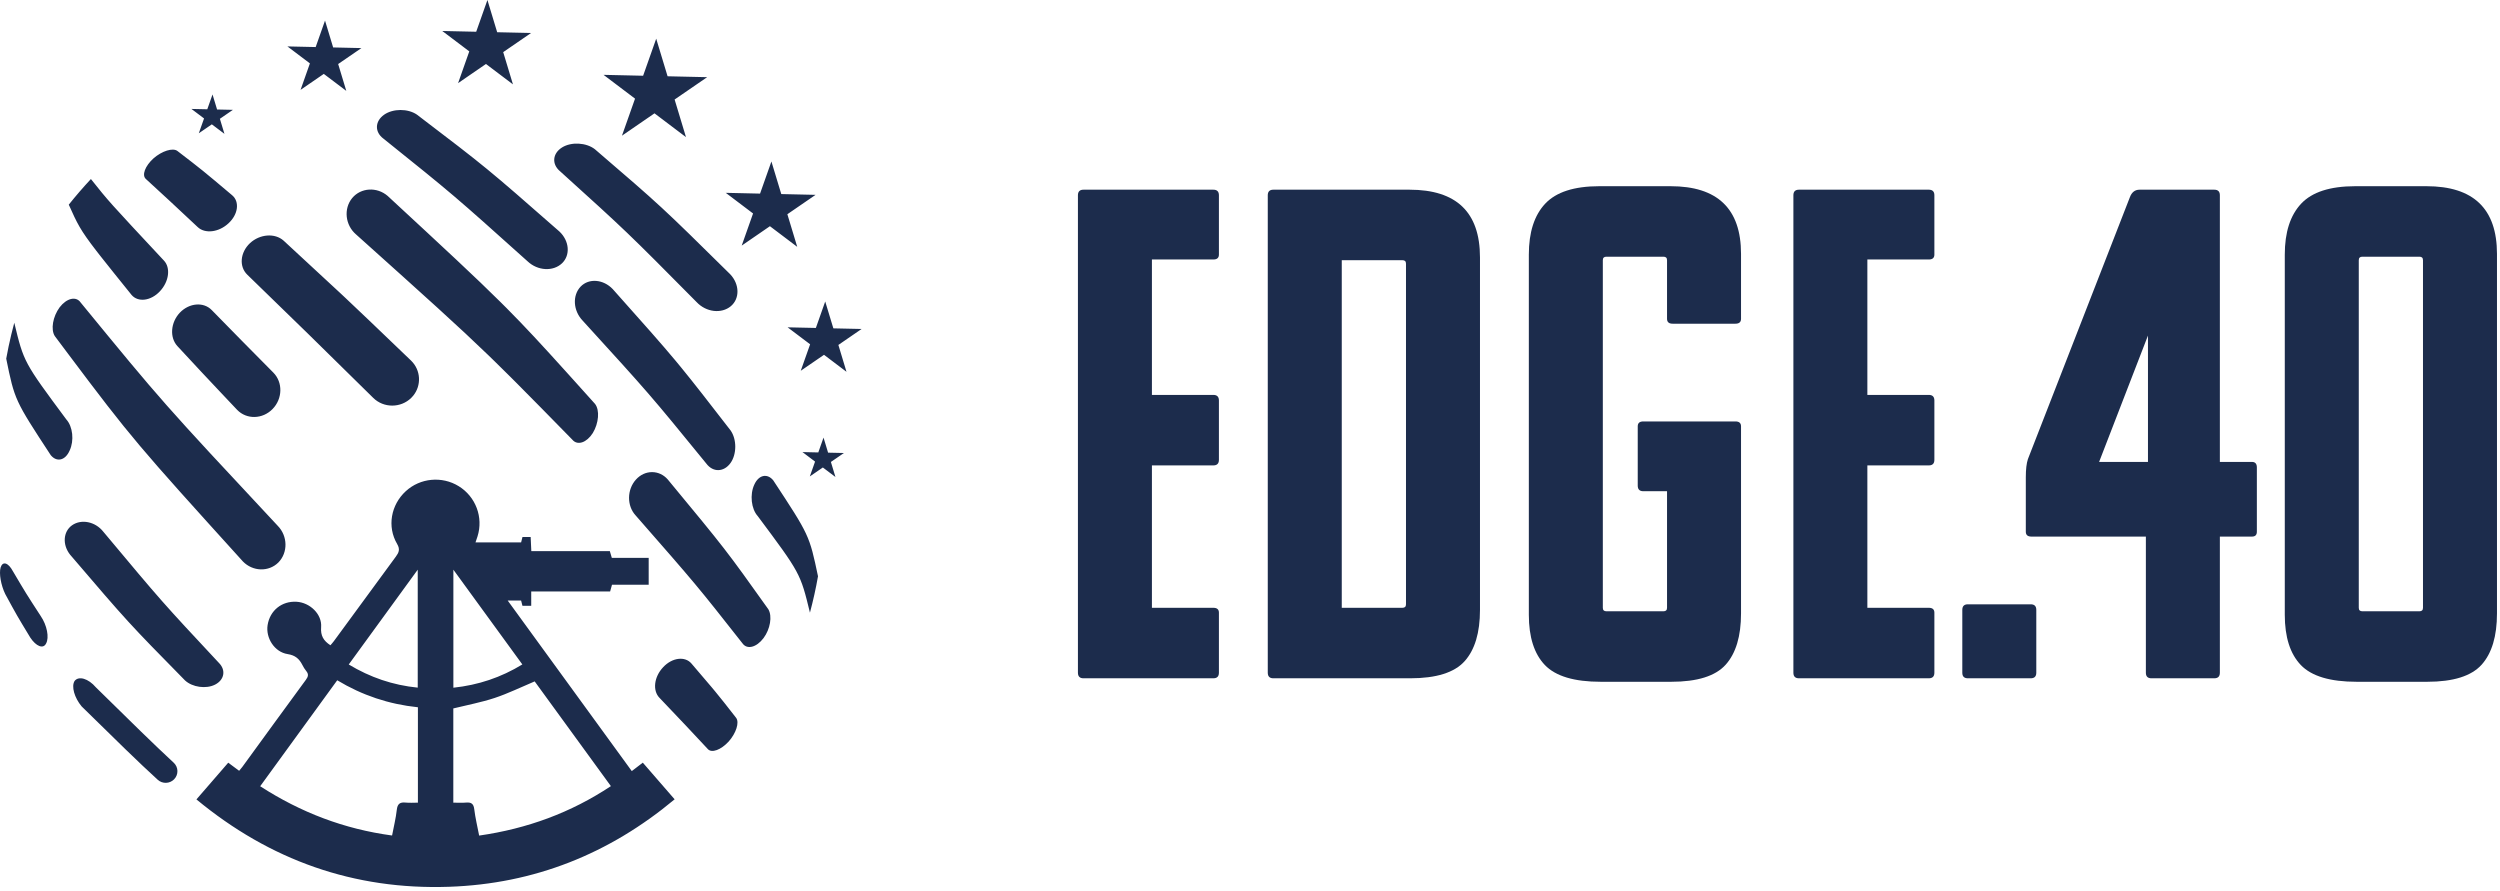
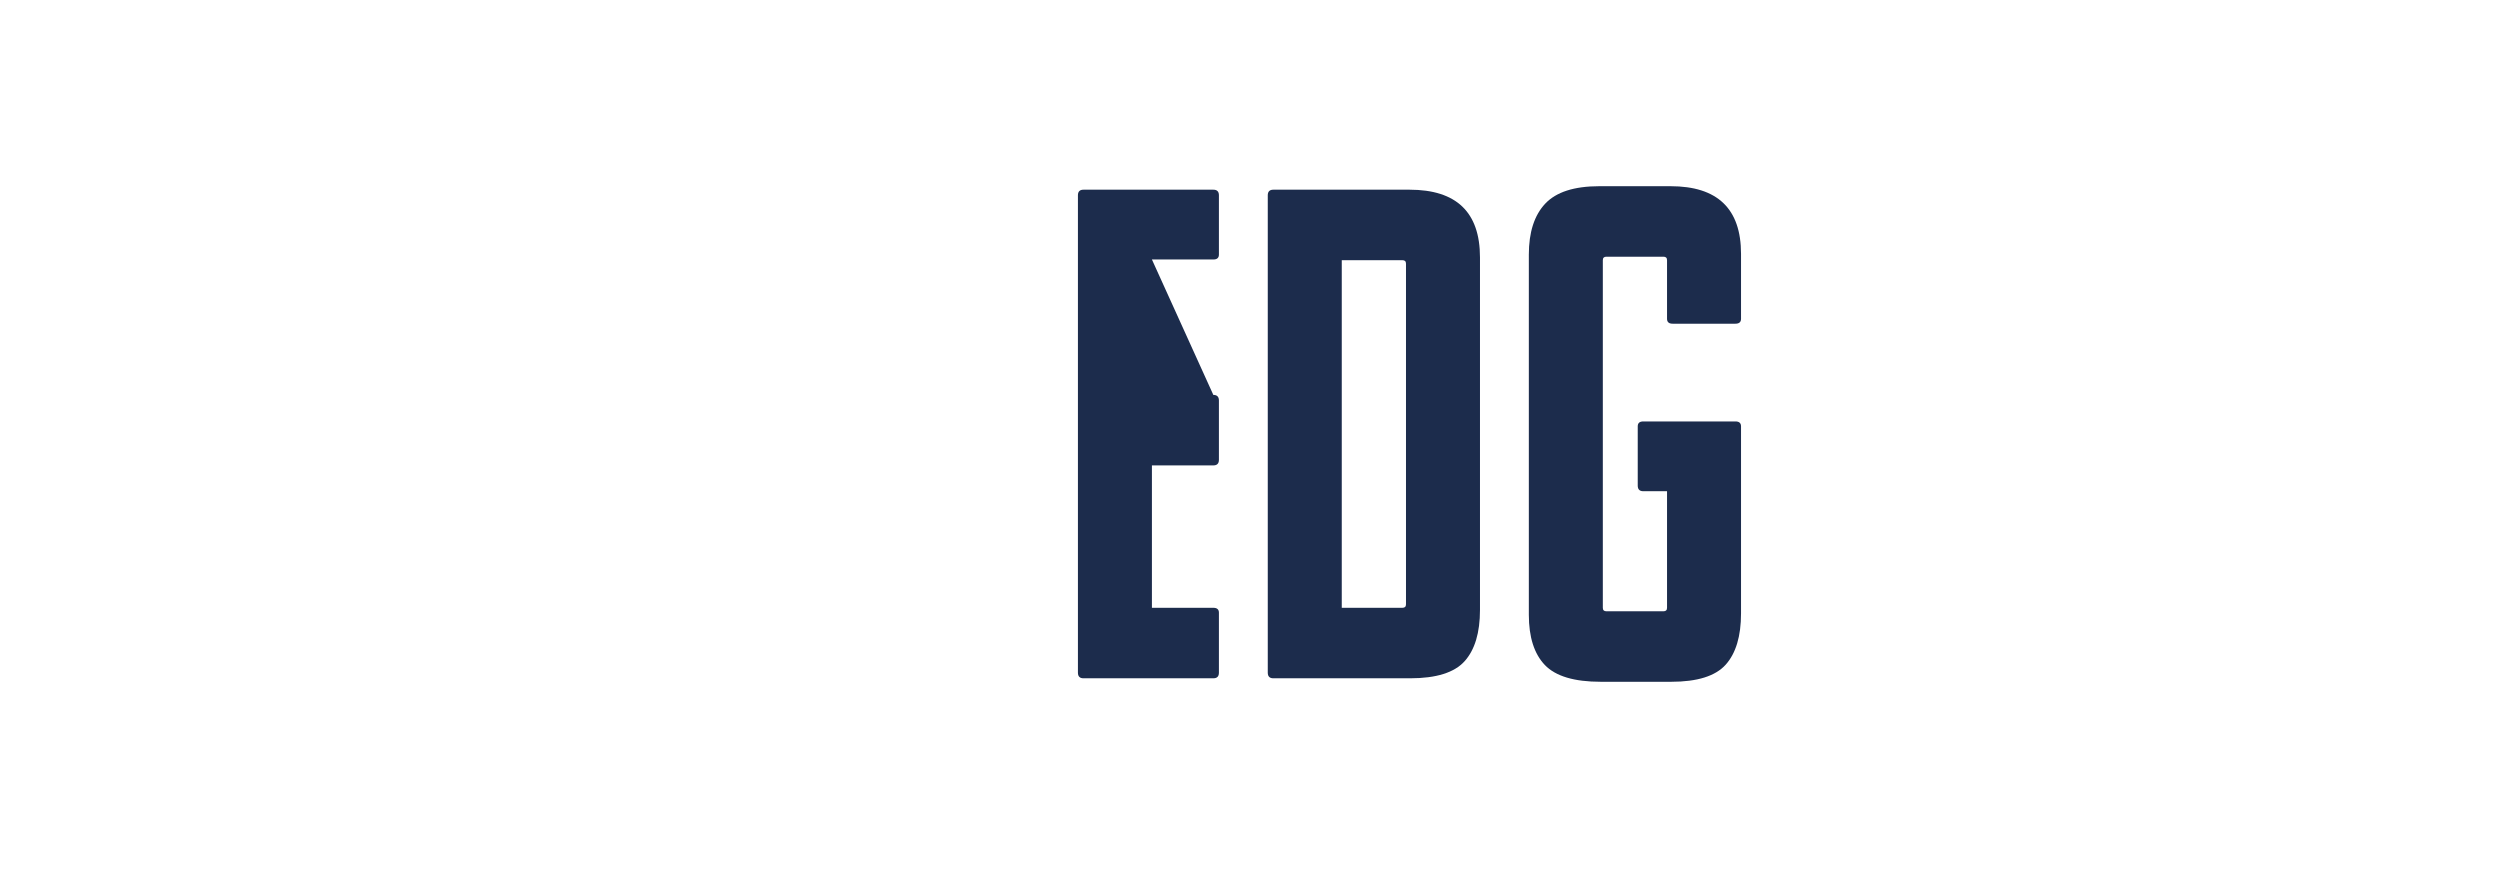
<svg xmlns="http://www.w3.org/2000/svg" width="129px" height="46px" viewBox="0 0 129 46" version="1.1">
  <title>Group</title>
  <g id="Page-1" stroke="none" stroke-width="1" fill="none" fill-rule="evenodd">
    <g id="Group-Copy-4" fill="#1C2C4C">
-       <path d="M23.666,25.085 C24.55,25.627 24.95,26.696 24.639,27.682 C24.609,27.778 24.575,27.872 24.536,27.987 L26.89,27.987 C26.913,27.897 26.936,27.805 26.96,27.708 L27.382,27.708 C27.393,27.948 27.404,28.179 27.416,28.437 L31.467,28.437 C31.504,28.561 31.534,28.662 31.57,28.786 L33.472,28.786 L33.472,30.172 L31.579,30.172 C31.545,30.295 31.516,30.397 31.482,30.521 L27.411,30.521 L27.411,31.259 L26.958,31.259 C26.937,31.175 26.913,31.083 26.889,30.988 L26.197,30.988 C28.344,33.939 30.46,36.847 32.6,39.788 C32.807,39.63 32.976,39.5 33.169,39.353 C33.713,39.98 34.246,40.594 34.811,41.245 C31.434,44.063 27.566,45.607 23.172,45.758 C18.263,45.927 13.93,44.387 10.136,41.249 C10.694,40.605 11.227,39.99 11.777,39.355 L12.339,39.773 C12.4,39.699 12.453,39.643 12.498,39.581 C13.593,38.078 14.685,36.573 15.786,35.075 C15.905,34.913 15.936,34.786 15.802,34.626 C15.723,34.531 15.658,34.421 15.602,34.311 C15.441,33.997 15.239,33.812 14.842,33.751 C14.161,33.647 13.702,32.914 13.809,32.25 C13.93,31.499 14.544,31.006 15.303,31.051 C15.991,31.091 16.622,31.689 16.57,32.36 C16.536,32.8 16.691,33.063 17.05,33.296 C17.106,33.229 17.173,33.158 17.23,33.08 C18.295,31.628 19.358,30.174 20.425,28.723 C20.578,28.514 20.657,28.349 20.492,28.069 C19.965,27.172 20.171,26.049 20.94,25.344 C21.682,24.663 22.804,24.556 23.666,25.085 Z M27.589,35.16 C26.866,35.464 26.211,35.787 25.525,36.014 C24.832,36.244 24.107,36.378 23.391,36.555 L23.391,41.417 C23.623,41.417 23.838,41.432 24.05,41.413 C24.313,41.391 24.436,41.468 24.471,41.752 C24.526,42.205 24.635,42.652 24.724,43.116 C27.208,42.759 29.454,41.936 31.522,40.564 C30.19,38.734 28.878,36.931 27.589,35.16 Z M17.401,35.102 C16.067,36.938 14.751,38.747 13.425,40.57 C15.526,41.926 17.763,42.78 20.231,43.112 C20.319,42.647 20.427,42.219 20.475,41.784 C20.51,41.474 20.642,41.383 20.934,41.413 C21.134,41.434 21.338,41.417 21.564,41.417 L21.564,36.495 C20.065,36.339 18.687,35.878 17.401,35.102 Z M4.952,35.471 C6.749,37.238 7.951,38.42 8.963,39.356 C9.212,39.586 9.22,39.974 8.981,40.215 C8.752,40.446 8.381,40.455 8.14,40.237 C7.151,39.337 5.987,38.193 4.213,36.451 C3.838,36.001 3.672,35.417 3.849,35.138 C4.058,34.867 4.553,35.004 4.952,35.471 Z M35.678,34.237 C36.161,34.801 36.467,35.158 36.709,35.446 L36.904,35.68 C37.213,36.053 37.46,36.369 37.981,37.037 C38.167,37.273 37.979,37.837 37.601,38.261 C37.204,38.695 36.717,38.878 36.519,38.647 C35.422,37.471 35.422,37.471 34.024,36.002 C33.667,35.632 33.745,34.927 34.22,34.426 C34.683,33.929 35.343,33.848 35.678,34.237 Z M23.394,29.396 L23.394,35.486 C24.682,35.348 25.85,34.958 26.953,34.285 C25.771,32.661 24.606,31.061 23.394,29.396 Z M21.555,29.395 C20.948,30.229 20.354,31.046 19.763,31.858 L17.995,34.287 C19.101,34.953 20.267,35.354 21.555,35.482 L21.555,29.395 Z M5.33,27.435 C8.367,31.068 8.367,31.068 11.289,34.198 C11.672,34.575 11.578,35.082 11.096,35.327 C10.633,35.562 9.928,35.463 9.546,35.109 C6.616,32.128 6.616,32.128 3.62,28.625 C3.213,28.116 3.254,27.434 3.717,27.105 C4.193,26.77 4.915,26.91 5.33,27.435 Z M34.457,24.741 C37.461,28.372 37.461,28.372 39.647,31.439 C39.858,31.797 39.743,32.464 39.4,32.924 C39.034,33.41 38.546,33.534 38.309,33.193 C35.949,30.195 35.949,30.195 32.798,26.595 C32.339,26.099 32.347,25.262 32.816,24.745 C33.277,24.233 34.016,24.235 34.457,24.741 Z M0.668,29.479 C1.338,30.613 1.338,30.613 2.098,31.783 C2.428,32.264 2.548,32.899 2.378,33.204 C2.231,33.504 1.862,33.351 1.565,32.902 C0.867,31.751 0.867,31.751 0.269,30.65 C0.048,30.193 -0.058,29.59 0.032,29.28 C0.137,28.948 0.421,29.017 0.668,29.479 Z M39.898,24.784 C41.763,27.619 41.763,27.619 42.209,29.737 C42.099,30.365 41.959,30.992 41.793,31.613 C41.298,29.579 41.298,29.579 39.097,26.628 C38.764,26.261 38.682,25.519 38.922,25.007 C39.148,24.501 39.59,24.411 39.898,24.784 Z M4.159,15.607 C8.391,20.768 8.391,20.768 14.33,27.13 C14.851,27.658 14.866,28.513 14.365,29.023 C13.866,29.52 13.044,29.495 12.534,28.971 C7.117,22.987 6.8,22.637 3.482,18.215 L2.828,17.342 C2.61,17.002 2.725,16.336 3.077,15.858 C3.435,15.39 3.923,15.266 4.159,15.607 Z M42.494,22.58 L42.729,23.357 L43.547,23.375 L42.874,23.837 L43.109,24.613 L42.459,24.122 L41.787,24.584 L42.057,23.818 L41.407,23.327 L42.224,23.346 L42.494,22.58 Z M31.619,14.919 C33.277,16.779 34.106,17.71 34.866,18.621 L35.149,18.964 C35.809,19.77 36.49,20.649 37.699,22.211 C38.022,22.672 38.02,23.436 37.695,23.891 C37.355,24.364 36.794,24.386 36.447,23.921 C33.521,20.335 33.521,20.335 30.07,16.55 C29.568,16.029 29.528,15.24 29.963,14.786 C30.39,14.346 31.132,14.408 31.619,14.919 Z M0.737,16.653 C1.228,18.688 1.228,18.688 3.423,21.644 C3.756,22.011 3.835,22.735 3.594,23.246 C3.367,23.77 2.926,23.859 2.618,23.486 C0.759,20.647 0.759,20.647 0.321,18.507 C0.396,18.092 0.482,17.679 0.581,17.268 L0.737,16.653 Z M20.002,10.109 C22.965,12.851 24.534,14.303 25.823,15.583 L26.141,15.9 C27.104,16.869 27.957,17.792 29.208,19.179 L29.667,19.688 C29.986,20.042 30.329,20.425 30.705,20.843 C30.953,21.163 30.897,21.837 30.589,22.344 C30.274,22.841 29.799,23.007 29.533,22.688 C28.342,21.472 27.454,20.566 26.685,19.795 L26.338,19.448 C26.055,19.166 25.785,18.899 25.518,18.639 L25.198,18.328 C23.653,16.836 22.063,15.409 18.377,12.101 C17.811,11.62 17.72,10.77 18.174,10.218 C18.626,9.679 19.447,9.633 20.002,10.109 Z M10.926,16 C12.459,17.565 12.459,17.565 14.105,19.227 C14.602,19.729 14.585,20.576 14.062,21.108 C13.544,21.638 12.721,21.653 12.234,21.146 C12.074,20.976 11.93,20.824 11.799,20.686 L11.441,20.307 C10.574,19.39 10.337,19.134 9.151,17.856 C8.744,17.409 8.804,16.639 9.28,16.134 C9.764,15.629 10.503,15.565 10.926,16 Z M14.636,12.419 C16.228,13.892 16.938,14.544 17.583,15.147 L17.809,15.359 C18.526,16.031 19.282,16.757 21.217,18.613 C21.719,19.105 21.754,19.889 21.32,20.421 L21.219,20.531 C20.679,21.062 19.796,21.062 19.258,20.53 C15.415,16.756 16.263,17.568 12.764,14.178 C12.325,13.758 12.39,13.026 12.9,12.546 C13.409,12.074 14.185,12.015 14.636,12.419 Z M42.581,15.557 L43.001,16.943 L44.459,16.975 L43.26,17.799 L43.679,19.185 L42.519,18.308 L41.319,19.132 L41.802,17.766 L40.641,16.89 L42.099,16.922 L42.581,15.557 Z M30.697,7.701 C34.128,10.648 34.128,10.648 37.678,14.151 C38.163,14.663 38.182,15.401 37.713,15.798 C37.231,16.202 36.44,16.116 35.945,15.588 C32.338,11.948 32.338,11.948 28.902,8.84 C28.455,8.469 28.509,7.914 29.006,7.606 C29.483,7.311 30.252,7.354 30.697,7.701 Z M4.691,9.238 C5.605,10.388 5.605,10.389 8.457,13.444 C8.814,13.815 8.724,14.532 8.249,15.033 C7.785,15.529 7.126,15.611 6.791,15.221 C6.09,14.351 5.579,13.717 5.192,13.225 L4.975,12.947 C4.129,11.852 3.987,11.536 3.549,10.561 C3.909,10.109 4.291,9.668 4.691,9.238 Z M21.514,5.915 C25.113,8.657 25.113,8.657 28.865,11.945 C29.38,12.428 29.443,13.164 28.999,13.587 C28.542,14.019 27.746,13.98 27.221,13.482 C23.404,10.058 23.404,10.058 19.79,7.157 C19.321,6.813 19.342,6.256 19.82,5.919 C20.279,5.597 21.048,5.595 21.514,5.915 Z M39.805,8.332 L40.314,10.014 L42.084,10.054 L40.628,11.054 L41.137,12.737 L39.728,11.672 L38.272,12.673 L38.858,11.015 L37.449,9.95 L39.219,9.99 L39.805,8.332 Z M9.158,7.793 C10.437,8.775 10.437,8.775 11.981,10.077 C12.373,10.409 12.291,11.063 11.79,11.523 C11.285,11.994 10.574,12.072 10.201,11.717 C8.72,10.33 8.72,10.33 7.534,9.242 C7.301,9.046 7.486,8.563 7.924,8.169 C8.352,7.794 8.92,7.608 9.158,7.793 Z M33.86,1.996 L34.447,3.936 L36.489,3.982 L34.81,5.135 L35.397,7.076 L33.772,5.848 L32.093,7.002 L32.768,5.09 L31.143,3.862 L33.185,3.908 L33.86,1.996 Z M10.966,4.874 L11.201,5.65 L12.018,5.668 L11.346,6.13 L11.581,6.907 L10.931,6.416 L10.258,6.877 L10.529,6.112 L9.878,5.621 L10.696,5.639 L10.966,4.874 Z M16.771,1.062 L17.19,2.448 L18.649,2.481 L17.449,3.304 L17.869,4.69 L16.708,3.813 L15.509,4.637 L15.991,3.271 L14.831,2.395 L16.289,2.428 L16.771,1.062 Z M25.151,0 L25.654,1.663 L27.404,1.702 L25.965,2.69 L26.468,4.353 L25.075,3.301 L23.637,4.29 L24.215,2.651 L22.822,1.599 L24.572,1.638 L25.151,0 Z" id="Combined-Shape-Copy" />
      <g id="Edge.40" transform="translate(54, 1)" fill-rule="nonzero">
-         <path d="M8.608,34 L1.909,34 C1.717,34 1.621,33.904 1.621,33.712 L1.621,9.076 C1.621,8.884 1.717,8.788 1.909,8.788 L8.608,8.788 C8.8,8.788 8.896,8.884 8.896,9.076 L8.896,12.137 C8.896,12.306 8.8,12.39 8.608,12.39 L5.439,12.39 L5.439,19.377 L8.608,19.377 C8.8,19.377 8.896,19.473 8.896,19.665 L8.896,22.727 C8.896,22.919 8.8,23.015 8.608,23.015 L5.439,23.015 L5.439,30.362 L8.608,30.362 C8.8,30.362 8.896,30.446 8.896,30.614 L8.896,33.712 C8.896,33.904 8.8,34 8.608,34 Z" id="Path" />
+         <path d="M8.608,34 L1.909,34 C1.717,34 1.621,33.904 1.621,33.712 L1.621,9.076 C1.621,8.884 1.717,8.788 1.909,8.788 L8.608,8.788 C8.8,8.788 8.896,8.884 8.896,9.076 L8.896,12.137 C8.896,12.306 8.8,12.39 8.608,12.39 L5.439,12.39 L8.608,19.377 C8.8,19.377 8.896,19.473 8.896,19.665 L8.896,22.727 C8.896,22.919 8.8,23.015 8.608,23.015 L5.439,23.015 L5.439,30.362 L8.608,30.362 C8.8,30.362 8.896,30.446 8.896,30.614 L8.896,33.712 C8.896,33.904 8.8,34 8.608,34 Z" id="Path" />
        <path d="M11.706,34 C11.514,34 11.417,33.904 11.417,33.712 L11.417,9.076 C11.417,8.884 11.514,8.788 11.706,8.788 L18.729,8.788 C21.154,8.788 22.367,9.952 22.367,12.282 L22.367,30.47 C22.367,31.647 22.103,32.529 21.574,33.118 C21.046,33.706 20.11,34 18.765,34 L11.706,34 Z M18.369,12.426 L15.235,12.426 L15.235,30.362 L18.369,30.362 C18.489,30.362 18.549,30.302 18.549,30.182 L18.549,12.606 C18.549,12.486 18.489,12.426 18.369,12.426 Z" id="Shape" />
        <path d="M35.549,20.746 C35.741,20.746 35.837,20.83 35.837,20.998 L35.837,30.65 C35.837,31.827 35.573,32.709 35.045,33.298 C34.517,33.886 33.58,34.18 32.235,34.18 L28.598,34.18 C27.229,34.18 26.269,33.892 25.716,33.316 C25.164,32.739 24.888,31.875 24.888,30.722 L24.888,12.137 C24.888,10.985 25.17,10.109 25.734,9.508 C26.299,8.908 27.229,8.608 28.526,8.608 L32.199,8.608 C34.625,8.608 35.837,9.772 35.837,12.101 L35.837,15.451 C35.837,15.619 35.741,15.703 35.549,15.703 L32.308,15.703 C32.115,15.703 32.019,15.619 32.019,15.451 L32.019,12.426 C32.019,12.306 31.959,12.246 31.839,12.246 L28.886,12.246 C28.766,12.246 28.706,12.306 28.706,12.426 L28.706,30.362 C28.706,30.482 28.766,30.542 28.886,30.542 L31.839,30.542 C31.959,30.542 32.019,30.482 32.019,30.362 L32.019,24.347 L30.795,24.347 C30.603,24.347 30.507,24.251 30.507,24.059 L30.507,20.998 C30.507,20.83 30.603,20.746 30.795,20.746 L35.549,20.746 Z" id="Path" />
-         <path d="M45.526,34 L38.827,34 C38.635,34 38.539,33.904 38.539,33.712 L38.539,9.076 C38.539,8.884 38.635,8.788 38.827,8.788 L45.526,8.788 C45.718,8.788 45.814,8.884 45.814,9.076 L45.814,12.137 C45.814,12.306 45.718,12.39 45.526,12.39 L42.356,12.39 L42.356,19.377 L45.526,19.377 C45.718,19.377 45.814,19.473 45.814,19.665 L45.814,22.727 C45.814,22.919 45.718,23.015 45.526,23.015 L42.356,23.015 L42.356,30.362 L45.526,30.362 C45.718,30.362 45.814,30.446 45.814,30.614 L45.814,33.712 C45.814,33.904 45.718,34 45.526,34 Z" id="Path" />
-         <path d="M50.784,34 L47.543,34 C47.351,34 47.255,33.904 47.255,33.712 L47.255,30.47 C47.255,30.278 47.351,30.182 47.543,30.182 L50.784,30.182 C50.977,30.182 51.073,30.278 51.073,30.47 L51.073,33.712 C51.073,33.904 50.977,34 50.784,34 Z" id="Path" />
-         <path d="M60.257,34 L57.015,34 C56.823,34 56.727,33.904 56.727,33.712 L56.727,26.688 L50.82,26.688 C50.628,26.688 50.532,26.604 50.532,26.436 L50.532,23.627 C50.532,23.219 50.568,22.907 50.64,22.691 L55.899,9.184 C55.995,8.92 56.163,8.788 56.403,8.788 L60.257,8.788 C60.449,8.788 60.545,8.884 60.545,9.076 L60.545,22.835 L62.202,22.835 C62.37,22.835 62.454,22.931 62.454,23.123 L62.454,26.436 C62.454,26.604 62.37,26.688 62.202,26.688 L60.545,26.688 L60.545,33.712 C60.545,33.904 60.449,34 60.257,34 Z M54.314,22.835 L56.835,22.835 L56.835,16.315 L54.314,22.835 Z" id="Shape" />
-         <path d="M69.405,8.608 L71.206,8.608 C73.631,8.608 74.844,9.772 74.844,12.101 L74.844,30.65 C74.844,31.827 74.58,32.709 74.052,33.298 C73.523,33.886 72.587,34.18 71.242,34.18 L67.605,34.18 C66.236,34.18 65.275,33.892 64.723,33.316 C64.171,32.739 63.895,31.875 63.895,30.722 L63.895,12.137 C63.895,10.985 64.177,10.109 64.741,9.508 C65.305,8.908 66.236,8.608 67.532,8.608 L69.405,8.608 Z M67.893,12.246 C67.773,12.246 67.713,12.306 67.713,12.426 L67.713,30.362 C67.713,30.482 67.773,30.542 67.893,30.542 L70.846,30.542 C70.966,30.542 71.026,30.482 71.026,30.362 L71.026,12.426 C71.026,12.306 70.966,12.246 70.846,12.246 L67.893,12.246 Z" id="Shape" />
      </g>
    </g>
  </g>
</svg>